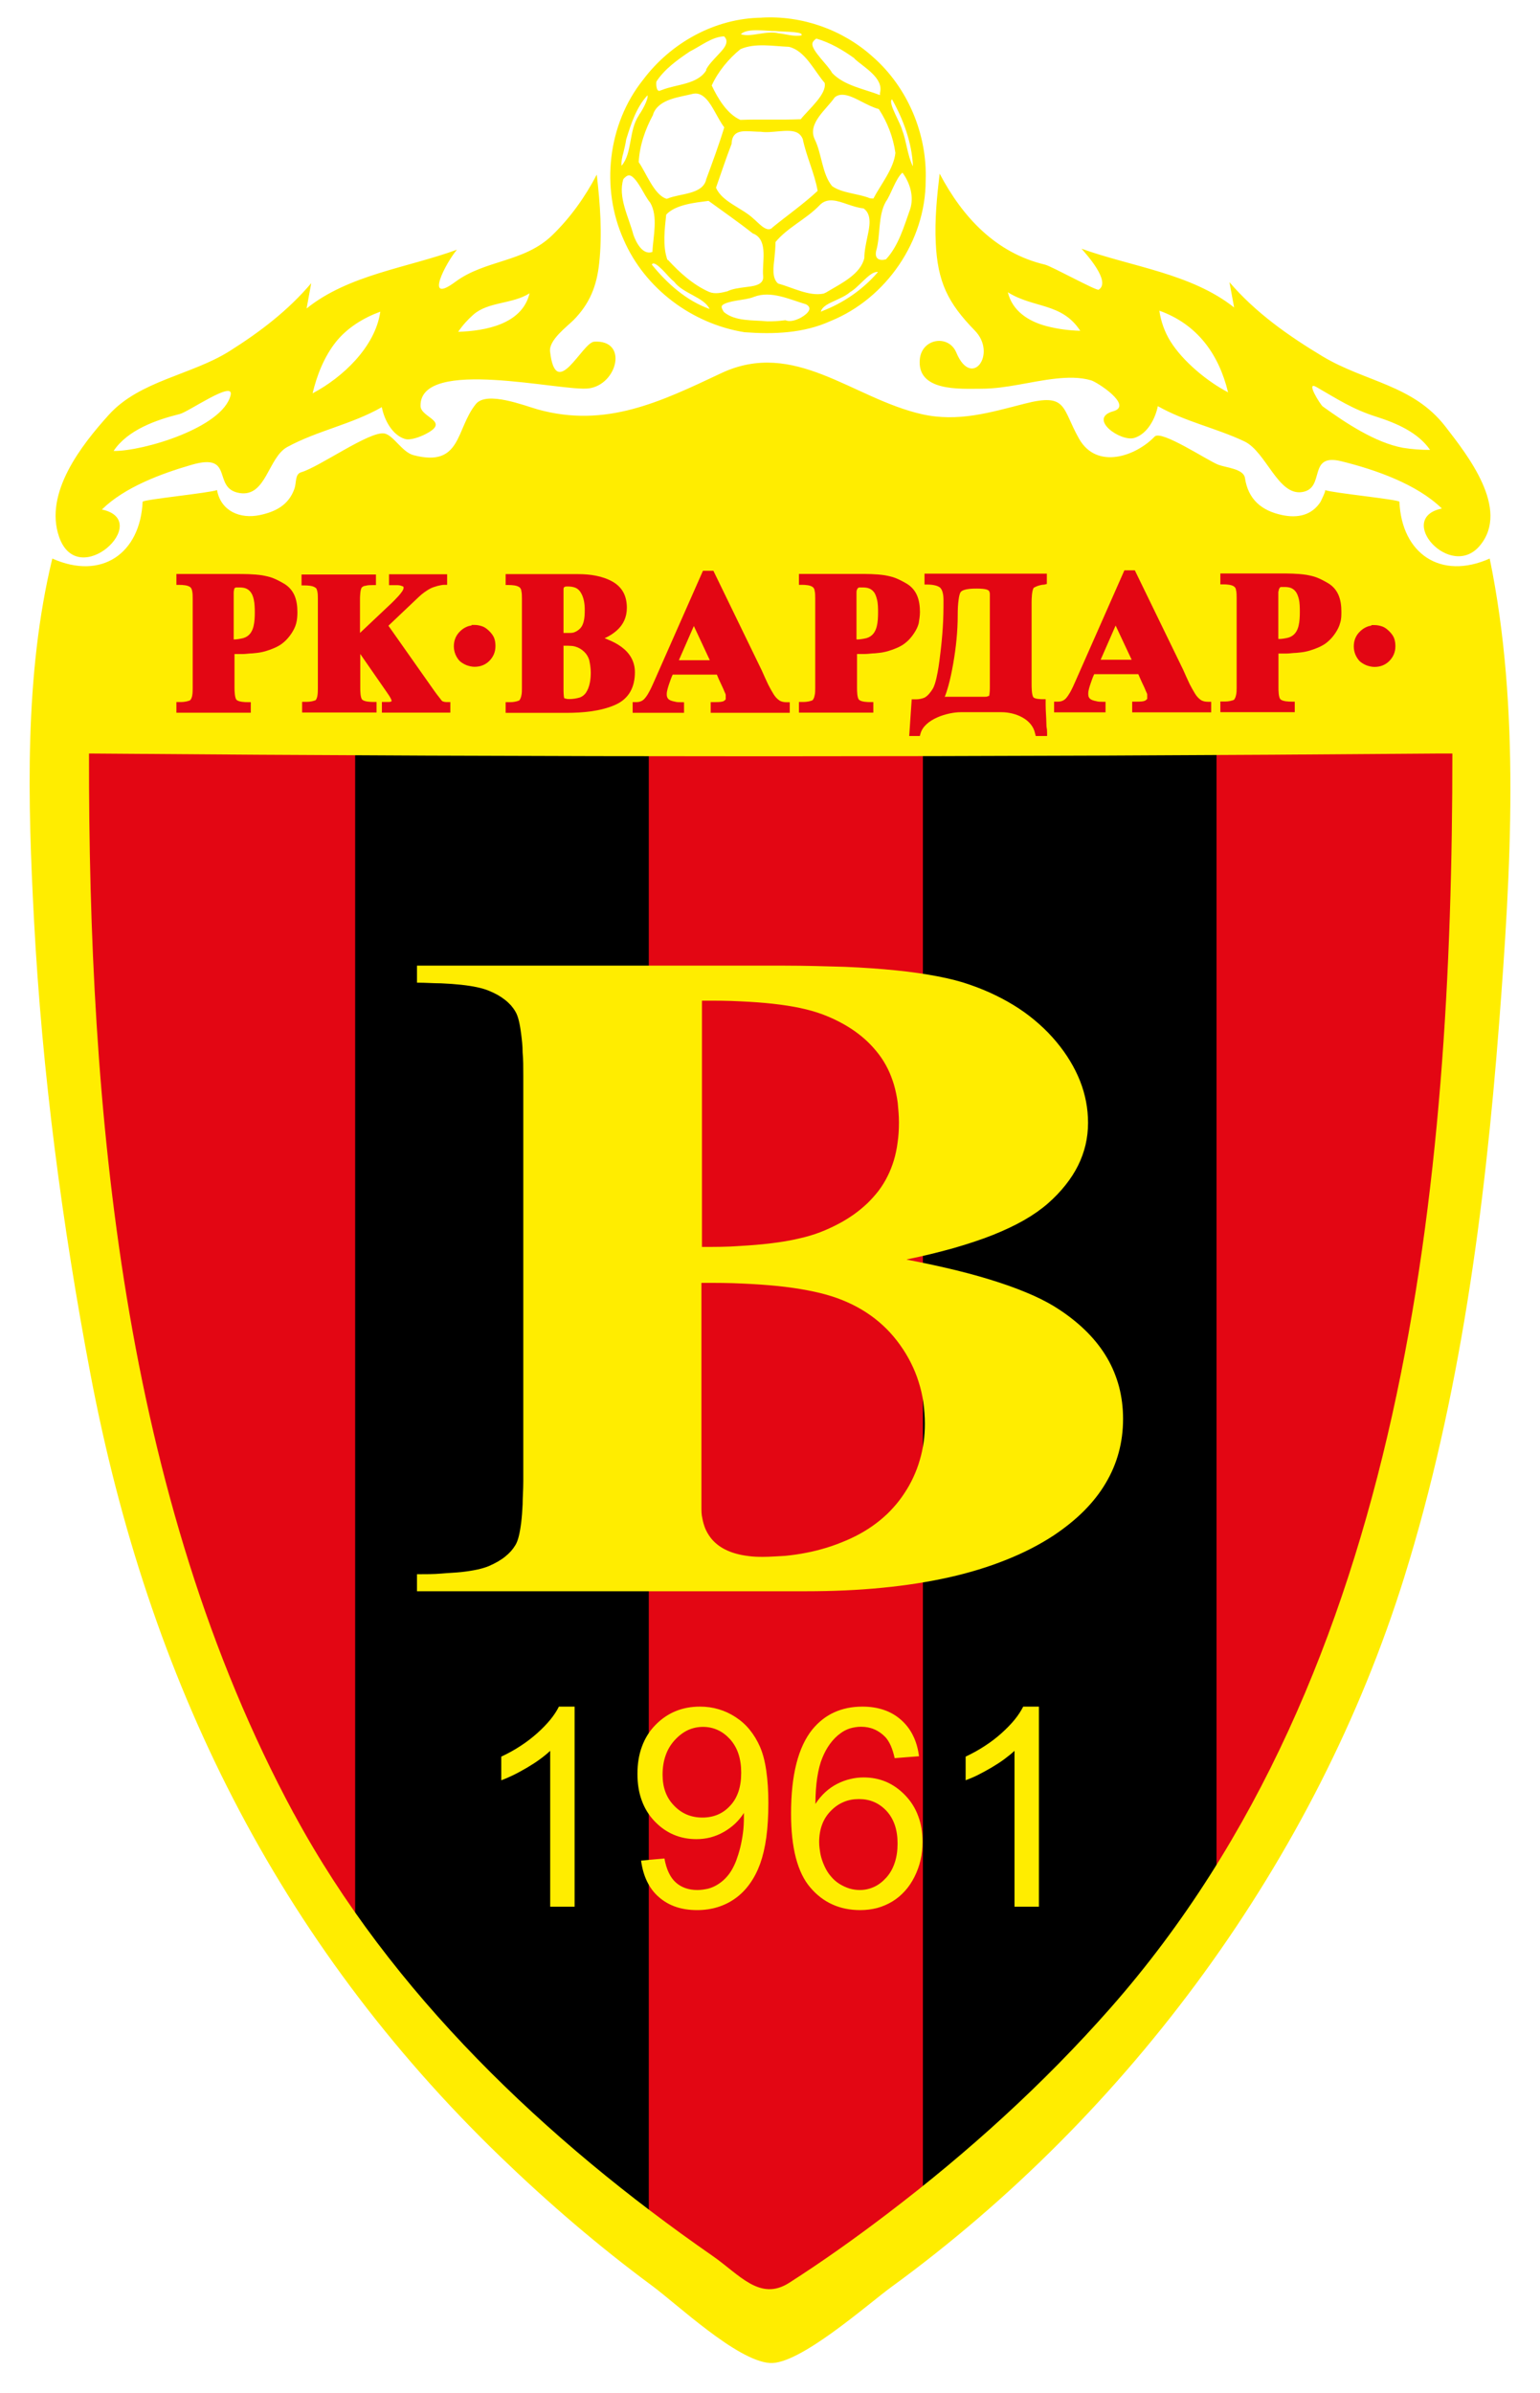
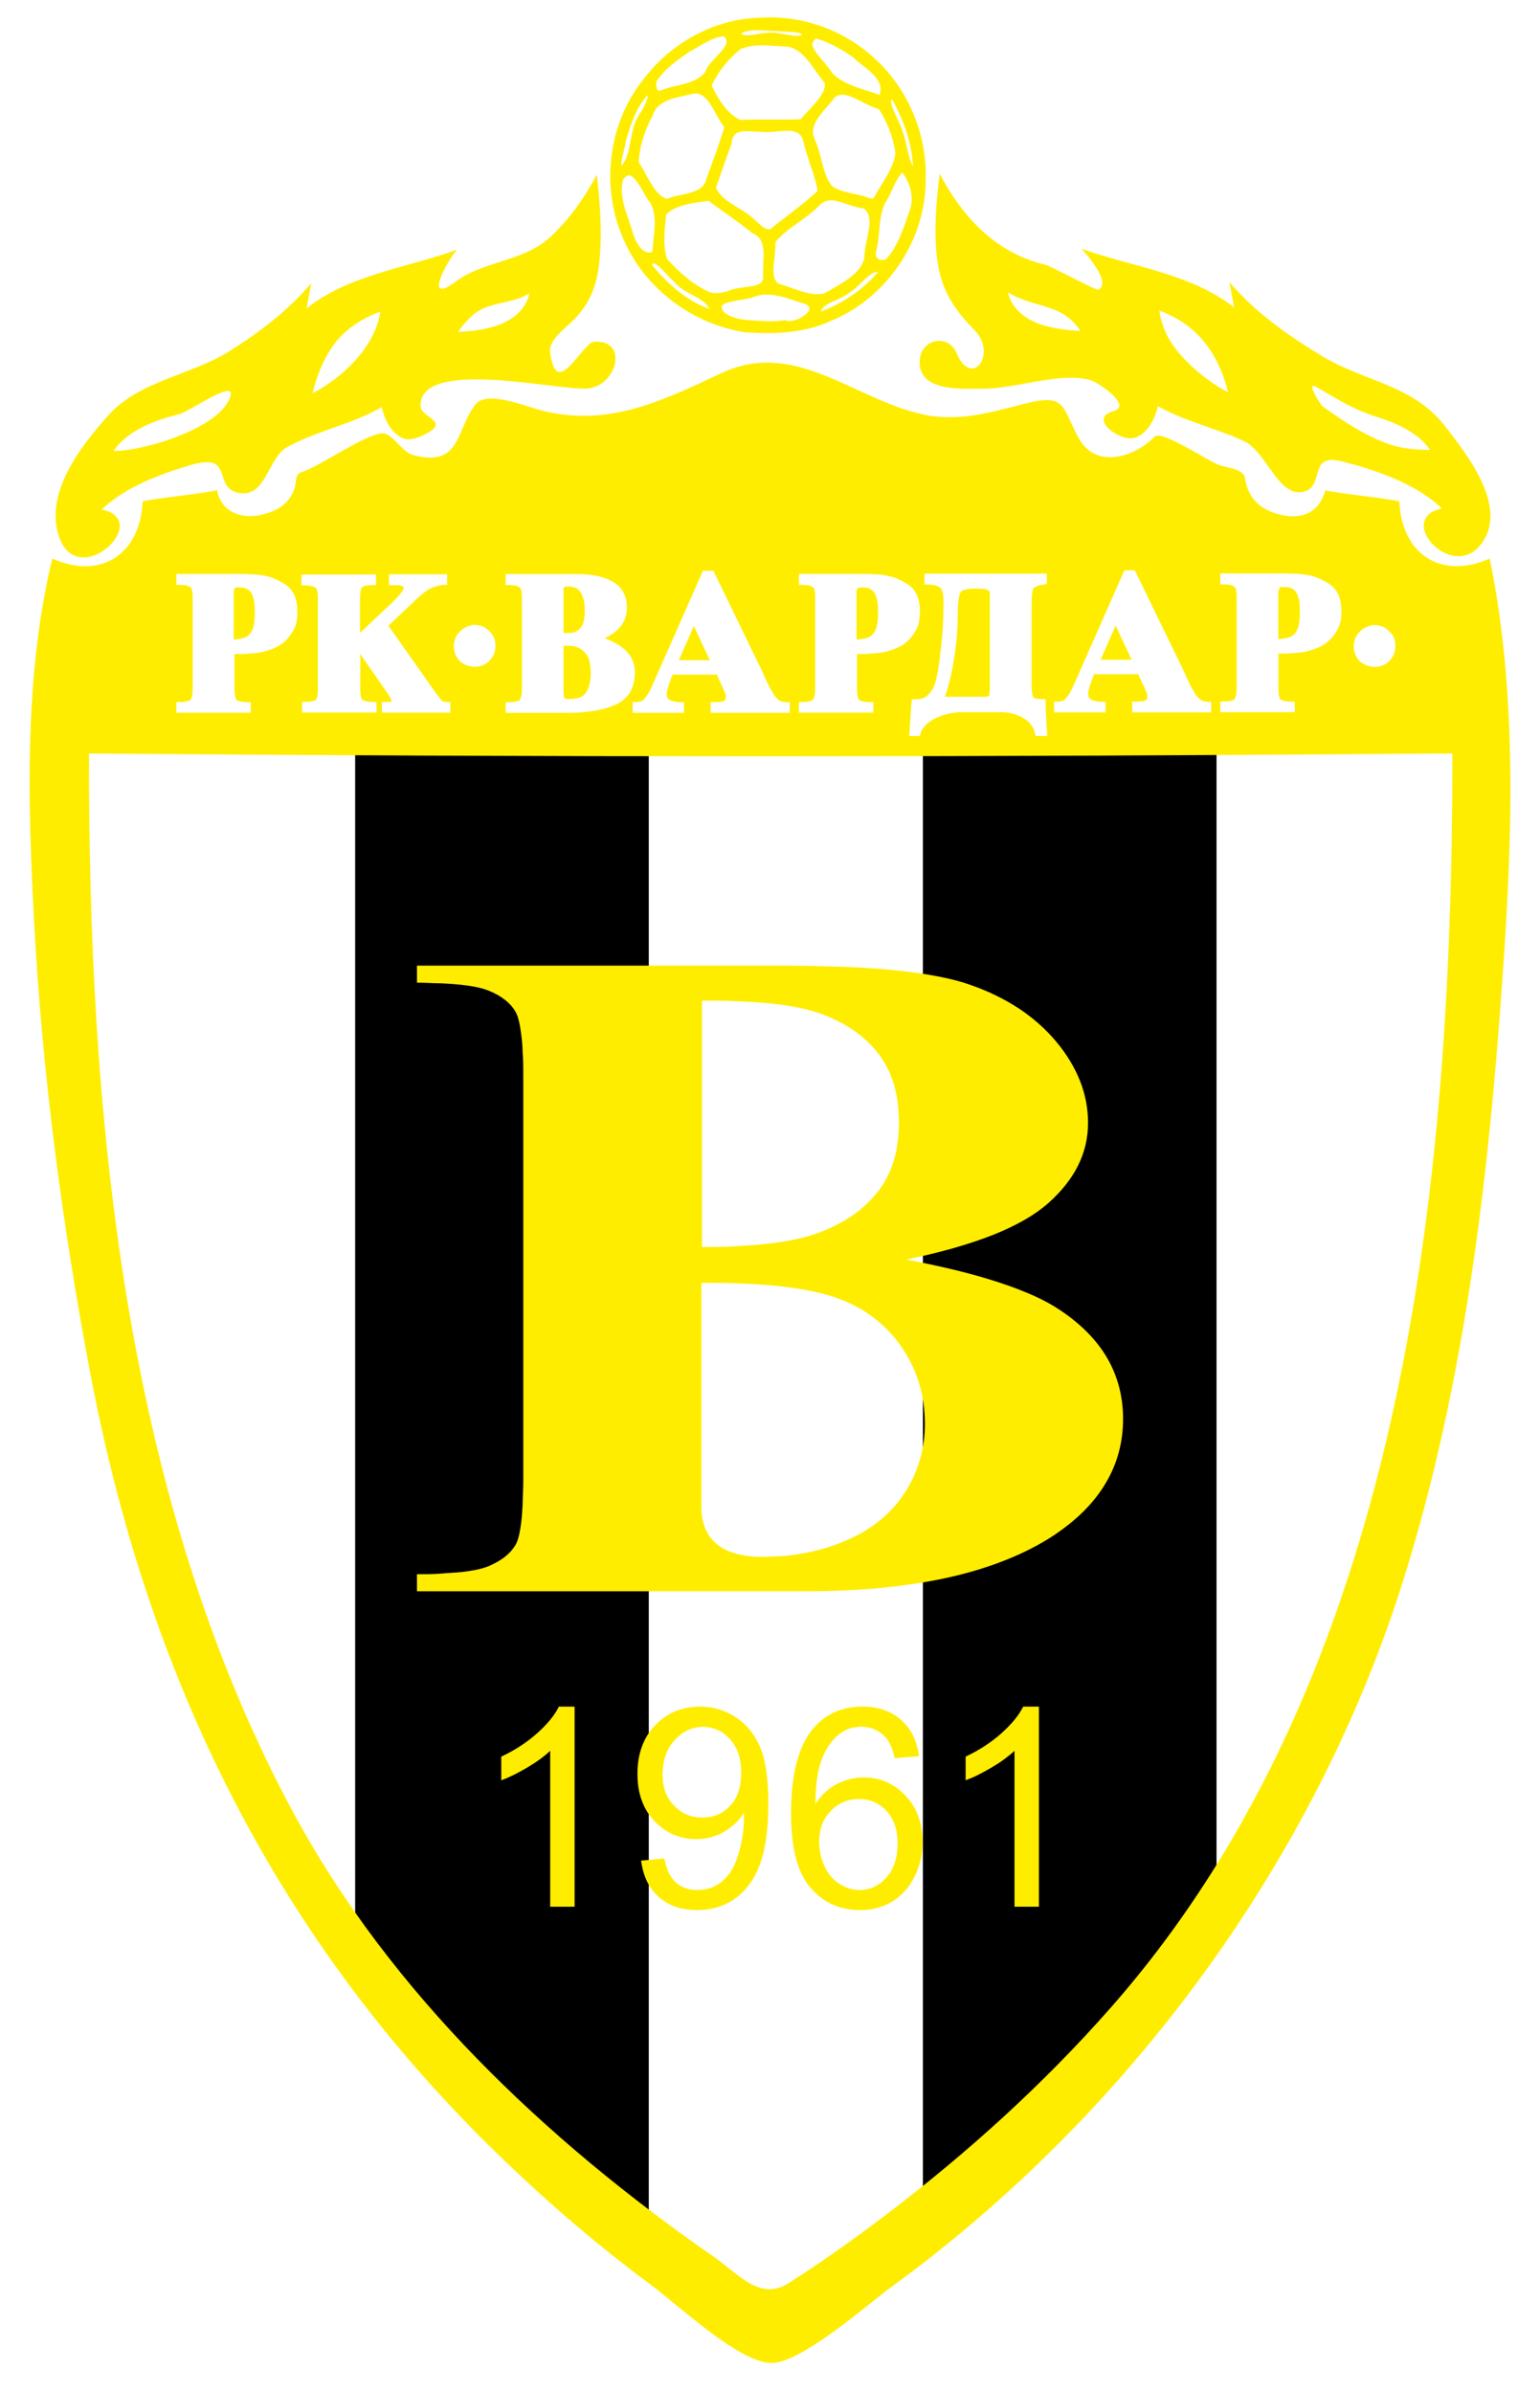
<svg xmlns="http://www.w3.org/2000/svg" version="1.1" viewBox="0 0 520 807.36" height="807.36" width="520">
  <defs>
    <clipPath clipPathUnits="userSpaceOnUse">
      <path d="m151.08 223.38 226.9 0 0 353.91-226.9 0 0-353.91z" />
    </clipPath>
  </defs>
  <g transform="translate(-126.83,258.32)">
    <g transform="matrix(2.227,0,0,-2.227,-201.47,1037.3)">
      <g transform="translate(80.896,690.74)">
-         <path d="m91.834-188.5c-1.632-7.07-7.362-11.17-14.277-10.27-3.168-16.07-2.604-33.26-1.743-49.46 1.215-22.91 4.224-45.76 8.505-68.29 8.607-45.28 27.651-84.15 61.011-116.32 7.1-6.84 14.59-13.28 22.52-19.14 2.93-2.17 12.29-10.57 15.63-10.9 1.62 0.14 6.1 3.3 7.42 4.27 2.84 2.08 5.51 4.4 8.33 6.45 35.42 25.81 63.2 63.55 76.27 105.47 8.37 26.84 12.05 55.06 14.2 83.02 1.64 21.23 3.07 43.72-0.54 64.89-6.85-0.83-12.54 3.27-14.15 10.28-0.87 0.11-1.75 0.2-2.51 0.3-0.71 0.1-1.69 0.2-2.71 0.33-2.33-3.06-5.96-3.99-9.73-3.19-4.23 0.9-7.29 3.38-8.48 7.33-0.6 0.14-1.25 0.27-1.78 0.47-1.59 0.6-3.5 1.85-5.02 2.69-0.47 0.26-1.24 0.69-1.95 1.04-5.1-3.84-12.63-4.36-16.27 2-0.58 1.01-1.06 2.03-1.54 3.09-0.1 0.18-0.19 0.43-0.31 0.68-0.62-0.1-1.43-0.29-1.81-0.39-6-1.54-11.26-3.03-17.5-1.62-2.73 0.62-5.33 1.62-7.88 2.74-6.28 2.75-12.99 7.03-19.93 3.75-10.14-4.78-19.19-8.89-30.62-5.72-1.1 0.31-4.03 1.36-5.56 1.49-0.4-0.68-0.72-1.49-1.01-2.16-0.76-1.79-1.55-3.42-3.03-4.74-2.61-2.34-5.95-2.38-9.17-1.54-1.58 0.41-2.79 1.34-3.92 2.47-0.12 0.12-0.25 0.26-0.38 0.4-1.24-0.54-2.97-1.55-3.75-1.99-1.44-0.82-3.22-1.91-4.9-2.69 0-0.21-0.11-0.42-0.19-0.65-1.36-3.84-4.42-5.83-8.27-6.65-3.81-0.81-7.573 0.37-9.739 3.19-1.029-0.14-2.016-0.24-2.694-0.33-0.762-0.1-1.647-0.19-2.523-0.3" fill="#e30613" />
-       </g>
+         </g>
      <g transform="translate(90.408,618.64)">
        <path d="m110.86-332.69c13.95-19.36 31.5-34.74 44.52-44.69l0 227.06-44.52 0 0-182.38zm86.08-41.4c13.99 11.24 31.55 27.74 44.52 48.05l0 175.73-44.52 0 0-223.82z" fill="#000" />
      </g>
      <g clip-path="url(#clipPath6063)">
        <g transform="translate(101.5,620.95)">
          <path d="m133.04-328.07-1.85 0-1.85 0 0 11.81 0 11.81c-0.45-0.42-0.96-0.84-1.55-1.27-0.58-0.43-1.24-0.85-1.96-1.28-0.73-0.42-1.41-0.8-2.07-1.12-0.65-0.32-1.26-0.58-1.84-0.79l0 1.79 0 1.79c1.04 0.49 2.01 1.02 2.92 1.62 0.91 0.59 1.74 1.23 2.52 1.92 0.78 0.7 1.44 1.38 1.99 2.05 0.55 0.67 0.99 1.34 1.31 1.99l1.19 0 1.19 0 0-15.16 0-15.16zm10.05 6.98 1.79 0.17 1.78 0.16c0.15-0.83 0.37-1.56 0.66-2.16 0.29-0.61 0.64-1.1 1.07-1.48 0.42-0.38 0.91-0.66 1.45-0.85 0.55-0.19 1.16-0.29 1.82-0.29 0.57 0 1.11 0.1 1.61 0.2 0.5 0.13 0.96 0.33 1.39 0.59 0.43 0.26 0.82 0.56 1.17 0.91 0.35 0.35 0.67 0.74 0.94 1.18 0.27 0.44 0.53 0.95 0.76 1.54 0.22 0.59 0.43 1.25 0.62 1.99 0.18 0.74 0.32 1.49 0.42 2.25 0.1 0.75 0.14 1.51 0.14 2.28 0 0.1 0 0.19 0 0.31 0 0.12 0 0.27 0 0.43-0.37-0.59-0.81-1.12-1.31-1.6-0.51-0.48-1.08-0.9-1.72-1.27-0.64-0.37-1.31-0.64-2.01-0.83-0.69-0.18-1.41-0.27-2.16-0.27-1.25 0-2.41 0.23-3.46 0.68-1.06 0.45-2.02 1.13-2.89 2.04-0.86 0.9-1.51 1.95-1.94 3.15-0.44 1.19-0.65 2.53-0.65 4.02 0 1.52 0.22 2.91 0.68 4.14 0.45 1.23 1.12 2.32 2.03 3.25 0.9 0.93 1.92 1.63 3.05 2.1 1.13 0.47 2.37 0.7 3.73 0.7 0.98 0 1.92-0.13 2.82-0.4 0.9-0.26 1.76-0.66 2.57-1.19 0.81-0.53 1.53-1.16 2.14-1.92 0.62-0.76 1.14-1.62 1.57-2.6 0.42-0.98 0.74-2.17 0.94-3.59 0.21-1.42 0.32-3.05 0.32-4.9 0-1.93-0.1-3.66-0.31-5.2-0.21-1.54-0.53-2.88-0.94-4.02-0.42-1.14-0.94-2.15-1.57-3.02-0.62-0.87-1.34-1.6-2.17-2.2-0.83-0.6-1.73-1.04-2.7-1.34-0.97-0.3-2.01-0.45-3.12-0.45-1.18 0-2.25 0.16-3.22 0.49-0.96 0.33-1.82 0.82-2.57 1.48-0.75 0.65-1.34 1.44-1.79 2.36-0.45 0.92-0.75 1.98-0.91 3.16m15.18 13.33 0 0c0 1.06-0.14 2.02-0.42 2.86-0.28 0.85-0.71 1.58-1.27 2.21-0.57 0.62-1.19 1.09-1.88 1.4-0.68 0.31-1.42 0.47-2.22 0.47-0.82 0-1.59-0.17-2.31-0.5-0.71-0.34-1.38-0.85-1.99-1.52-0.61-0.67-1.07-1.44-1.37-2.31-0.31-0.88-0.46-1.85-0.46-2.92 0-0.96 0.14-1.83 0.43-2.61 0.29-0.79 0.73-1.48 1.31-2.07 0.58-0.61 1.23-1.06 1.94-1.36 0.72-0.3 1.5-0.45 2.36-0.45 0.85 0 1.63 0.15 2.34 0.45 0.7 0.3 1.33 0.75 1.88 1.36 0.56 0.59 0.97 1.31 1.25 2.14 0.28 0.84 0.41 1.78 0.41 2.85m26.96 2.49-1.84-0.14-1.85-0.15c-0.16 0.73-0.36 1.36-0.59 1.89-0.24 0.53-0.51 0.96-0.81 1.29-0.5 0.52-1.06 0.92-1.68 1.18-0.61 0.27-1.29 0.4-2.02 0.4-0.59 0-1.15-0.1-1.67-0.25-0.52-0.16-1-0.41-1.44-0.74-0.59-0.42-1.11-0.95-1.57-1.57-0.46-0.62-0.86-1.34-1.19-2.16-0.34-0.81-0.59-1.8-0.77-2.97-0.18-1.16-0.27-2.5-0.28-4.01 0.44 0.68 0.94 1.27 1.49 1.78 0.54 0.5 1.14 0.92 1.78 1.25 0.65 0.33 1.31 0.58 1.98 0.74 0.68 0.17 1.37 0.25 2.08 0.25 1.23 0 2.38-0.23 3.43-0.68 1.05-0.46 2.01-1.14 2.88-2.05 0.87-0.91 1.52-1.95 1.95-3.13 0.44-1.18 0.66-2.48 0.66-3.92 0-0.95-0.11-1.87-0.31-2.75-0.2-0.87-0.51-1.72-0.92-2.54-0.41-0.81-0.89-1.53-1.46-2.15-0.56-0.62-1.19-1.15-1.9-1.58-0.72-0.43-1.48-0.76-2.29-0.98-0.81-0.21-1.67-0.32-2.57-0.32-1.55 0-2.95 0.28-4.21 0.85-1.27 0.57-2.38 1.42-3.35 2.56-0.98 1.13-1.71 2.64-2.2 4.51-0.49 1.87-0.73 4.11-0.73 6.72 0 2.92 0.27 5.44 0.81 7.56 0.54 2.12 1.35 3.84 2.42 5.17 0.95 1.15 2.05 2.02 3.31 2.59 1.27 0.58 2.7 0.87 4.29 0.87 1.19 0 2.27-0.17 3.24-0.5 0.98-0.33 1.84-0.83 2.6-1.5 0.76-0.67 1.37-1.46 1.82-2.38 0.46-0.92 0.76-1.96 0.91-3.14m-15.14-13.01 0 0c0-0.64 0.1-1.27 0.21-1.88 0.13-0.61 0.34-1.21 0.61-1.79 0.27-0.59 0.59-1.1 0.98-1.54 0.37-0.45 0.8-0.82 1.29-1.13 0.49-0.3 0.99-0.53 1.5-0.69 0.51-0.15 1.04-0.23 1.57-0.23 0.78 0 1.51 0.17 2.18 0.48 0.68 0.31 1.29 0.79 1.86 1.42 0.56 0.63 0.98 1.38 1.26 2.24 0.29 0.85 0.43 1.83 0.43 2.91 0 1.04-0.14 1.98-0.42 2.8-0.28 0.82-0.7 1.53-1.25 2.13-0.56 0.6-1.19 1.05-1.88 1.35-0.71 0.31-1.48 0.45-2.32 0.45-0.84 0-1.61-0.14-2.32-0.45-0.72-0.3-1.36-0.75-1.94-1.35-0.59-0.6-1.03-1.29-1.32-2.08-0.29-0.79-0.44-1.67-0.44-2.64m33.32-9.79-1.85 0-1.85 0 0 11.81 0 11.81c-0.45-0.42-0.97-0.84-1.55-1.27-0.58-0.43-1.24-0.85-1.96-1.28-0.73-0.42-1.41-0.8-2.06-1.12-0.65-0.32-1.27-0.58-1.84-0.79l0 1.79 0 1.79c1.03 0.49 2 1.02 2.91 1.62 0.91 0.59 1.75 1.23 2.52 1.92 0.78 0.7 1.44 1.38 1.99 2.05 0.55 0.67 0.98 1.34 1.31 1.99l1.19 0 1.19 0 0-15.16 0-15.16zM90.489-314c-26.067 48.25-31.152 106.76-31.077 160.66 68.358-0.57 136.658-0.56 205.018 0 0.56 0 1.13 0 1.7 0 0-64.89-7.13-139.32-51.83-190.06-10.15-11.52-21.61-21.89-33.82-31.17-4.83-3.68-9.79-7.21-14.9-10.48-4.46-2.86-7.53 1.24-11.67 4.11-25.17 17.46-48.74 39.78-63.421 66.96m64.741 218.246 0 0c-9.22-4.346-17.47-8.326-27.76-5.476-2 0.56-7.75 2.854-9.4 0.82-3.07-3.77-2.14-9.65-9.44-7.75-1.75 0.45-3.05 3.03-4.43 3.29-2.22 0.41-9.835-5.07-12.628-5.88-0.957-0.29-0.684-1.56-1.011-2.49-0.864-2.45-2.823-3.48-5.229-3.99-3.003-0.64-5.931 0.59-6.51 3.79-0.969-0.43-11.262-1.44-11.28-1.78-0.363-7.83-6.225-11.93-13.692-8.6-4.272-17.61-3.723-36.89-2.772-54.84 1.224-23.05 4.269-46.18 8.577-68.85 8.772-46.15 28.218-85.74 62.195-118.52 7.23-6.97 14.86-13.52 22.94-19.49 3.89-2.88 12.82-11.32 17.82-11.7 4.47-0.35 14.84 8.88 18.45 11.51 36.15 26.33 64.45 64.83 77.78 107.57 8.45 27.11 12.2 55.7 14.38 83.94 1.77 22.99 3.26 47.63-1.43 70.38-7.45-3.32-13.35 0.76-13.69 8.6 0 0.34-10.31 1.35-11.28 1.78 0.23 0-0.75-1.9-0.63-1.71-1.34-2.14-3.53-2.58-5.88-2.08-3.13 0.66-5.15 2.39-5.63 5.62-0.21 1.39-2.83 1.55-4.03 2-1.63 0.62-8.64 5.32-9.66 4.27-2.89-3-8.76-5.04-11.45-0.35-2.67 4.68-1.73 7.017-8.28 5.33-5.24-1.34-10.1-2.82-15.56-1.59-10.53 2.383-19.31 11.467-30.47 6.196m-92.089-11.766 0 0c2.142 3.2 6.456 4.71 10.044 5.6 1.305 0.32 8.265 5.203 7.701 2.86-1.173-4.92-13.284-8.52-17.745-8.46m33.693 16.5 0 0c1.707 2.151 4.196 3.675 6.746 4.605-0.75-5.304-5.684-9.96-10.265-12.372 0.654 2.751 1.752 5.532 3.519 7.767m20.856 4.152 0 0c2.26 1.992 5.92 1.578 8.52 3.237-1.11-4.686-6.7-5.706-10.82-5.835 0.65 0.969 1.43 1.83 2.3 2.598m11.94 12.015 0 0c-4.26-4.113-10.15-3.69-14.68-7.047-4.83-3.582-1.39 2.961 0.25 4.875-7.48-2.739-16.404-3.771-22.794-8.904 0.234 1.275 0.471 2.556 0.702 3.831-3.516-4.155-7.797-7.404-12.384-10.293-5.757-3.624-13.62-4.47-18.294-9.639-4.176-4.62-9.849-11.86-7.554-18.49 2.883-8.35 14.343 2.46 6.495 4.13 3.423 3.38 9.009 5.44 13.557 6.76 6.687 1.96 3.018-3.6 7.344-4.27 4.017-0.62 4.296 5.4 7.203 6.98 4.572 2.49 9.789 3.43 14.335 6.04 0.36-1.87 1.54-4.21 3.5-4.82 0.8-0.25 2.26 0.3 3 0.67 4.1 2.03-0.62 2.51-0.63 4.34-0.1 7.474 21.46 2.122 25.51 2.65 4.34 0.573 6.03 7.386 0.83 7.08-1.83-0.102-5.81-9.2-6.7-1.488-0.2 1.746 2.58 3.774 3.57 4.77 2.45 2.481 3.51 5.16 3.88 8.613 0.48 4.467 0.15 8.967-0.37 13.413-1.76-3.378-4.03-6.558-6.77-9.201m129-32.187 0 0c-4.21 0.78-8.73 3.8-12.16 6.27-0.34 0.25-2.68 3.93-0.95 2.937 3.18-1.827 5.44-3.337 9.01-4.477 3.01-0.95 6.39-2.37 8.22-5.05-1.38 0-2.77 0.1-4.12 0.32m-35.24 16.119 0 0c-0.88 1.407-1.45 3.018-1.69 4.659 5.74-2.061 9.01-6.552 10.42-12.372-3.14 1.632-6.84 4.686-8.73 7.713m-18.85 2.331 0 0c-2.69 0.717-5.13 2.286-5.81 5.115 3.91-2.454 8.19-1.554 10.98-5.838-1.74 0.05-3.49 0.276-5.17 0.723m-16.74 12.609 0 0c0.28-5.943 1.84-9.117 5.92-13.29 3.43-3.507-0.46-8.937-2.8-3.345-1.17 2.79-5.2 2.154-5.53-0.954-0.52-4.998 6.13-4.521 9.29-4.521 3.86 0 7.55 1.131 11.36 1.536 1.76 0.189 3.61 0.234 5.32-0.264 0.94-0.276 6.41-3.821 3.36-4.681-3.94-1.09 1.11-4.69 3.2-4.04 1.97 0.6 3.18 2.93 3.55 4.81 4.17-2.36 8.82-3.31 13.11-5.33 3.3-1.55 5.09-8.25 8.75-7.69 3.65 0.55 0.74 5.96 5.97 4.67 5.11-1.26 11.42-3.44 15.24-7.16-7.1-1.46 1.32-10.97 5.77-5.61 4.61 5.54-1.93 13.75-5.22 18.01-4.89 6.343-12.14 6.76-18.63 10.648-5.2 3.129-10.15 6.609-14.13 11.247 0.24-1.278 0.48-2.553 0.71-3.834-6.5 5.154-15.54 6.168-23.14 8.904 0.75-0.852 4.53-5.019 2.6-6.21-0.33-0.204-7.16 3.567-8.13 3.795-7.45 1.761-12.49 7.173-15.98 13.788-0.41-3.456-0.76-6.99-0.59-10.479m-4.38-154.069c2.75-0.52 5.3-1.08 7.64-1.65 2.35-0.58 4.48-1.19 6.42-1.83 1.93-0.63 3.65-1.3 5.18-1.98 1.52-0.69 2.84-1.41 3.95-2.16 1.6-1.06 2.99-2.2 4.19-3.41 1.2-1.22 2.2-2.51 3-3.89 0.8-1.37 1.39-2.83 1.8-4.36 0.39-1.53 0.6-3.14 0.6-4.83 0-1.78-0.22-3.49-0.66-5.11-0.44-1.63-1.1-3.18-1.98-4.65-0.87-1.48-1.97-2.87-3.28-4.19-1.32-1.32-2.86-2.56-4.61-3.73-2.15-1.41-4.55-2.64-7.19-3.69-2.65-1.06-5.53-1.95-8.66-2.65-3.13-0.7-6.51-1.23-10.13-1.58-3.61-0.36-7.48-0.53-11.59-0.53l-14.74 0-14.74 0-14.74 0-14.74 0 0 0.64 0 0.65 0 0.64 0 0.65c1.34 0 2.58 0 3.7 0.1 1.12 0.1 2.14 0.13 3.05 0.23 0.91 0.1 1.71 0.23 2.41 0.38 0.69 0.15 1.27 0.33 1.75 0.53 0.48 0.21 0.92 0.43 1.33 0.66 0.4 0.24 0.78 0.48 1.11 0.75 0.34 0.27 0.64 0.55 0.9 0.84 0.26 0.3 0.49 0.61 0.68 0.93 0.2 0.33 0.37 0.78 0.51 1.34 0.14 0.57 0.26 1.25 0.36 2.05 0.1 0.81 0.17 1.73 0.22 2.77 0 1.04 0.1 2.21 0.1 3.49l0 15.37 0 15.38 0 15.37 0 15.37c0 1.28 0 2.45-0.1 3.49 0 1.04-0.12 1.97-0.22 2.77-0.1 0.81-0.22 1.5-0.36 2.07-0.14 0.57-0.31 1.02-0.51 1.35-0.19 0.33-0.42 0.65-0.68 0.95-0.27 0.29-0.57 0.58-0.91 0.84-0.34 0.27-0.71 0.52-1.12 0.75-0.41 0.23-0.86 0.44-1.35 0.64-0.48 0.2-1.08 0.37-1.77 0.52-0.69 0.15-1.49 0.27-2.4 0.37-0.91 0.1-1.92 0.17-3.03 0.22-1.12 0-2.34 0.1-3.67 0.1l0 0.64 0 0.65 0 0.65 0 0.64 13.91 0 13.9 0 13.91 0 13.91 0c3.32 0 6.4-0.1 9.24-0.18 2.84-0.12 5.43-0.3 7.78-0.54 2.36-0.24 4.47-0.55 6.34-0.91 1.87-0.36 3.49-0.78 4.87-1.27 1.39-0.48 2.7-1.02 3.94-1.63 1.23-0.6 2.4-1.26 3.49-1.98 1.09-0.72 2.11-1.51 3.05-2.35 0.95-0.84 1.82-1.74 2.62-2.7 0.8-0.96 1.5-1.94 2.09-2.93 0.6-0.99 1.1-2 1.5-3.02 0.4-1.02 0.7-2.06 0.9-3.11 0.2-1.05 0.3-2.12 0.3-3.2 0-1.15-0.13-2.26-0.38-3.34-0.26-1.08-0.63-2.12-1.14-3.14-0.51-1.02-1.14-2-1.9-2.95-0.76-0.96-1.64-1.88-2.65-2.77-1.02-0.89-2.22-1.74-3.62-2.54-1.4-0.8-2.99-1.55-4.77-2.26-1.78-0.7-3.76-1.36-5.93-1.98-2.17-0.61-4.53-1.19-7.08-1.71m-31.15-3.56 0 0 0-7.6 0-7.6 0-7.6 0-7.6 0-0.87 0-0.88 0-0.87 0-0.88c0-0.62 0-1.21 0.14-1.77 0.1-0.55 0.25-1.06 0.44-1.54 0.2-0.47 0.45-0.9 0.74-1.3 0.29-0.4 0.64-0.76 1.03-1.08 0.39-0.32 0.83-0.6 1.32-0.84 0.48-0.24 1.02-0.44 1.6-0.6 0.58-0.16 1.21-0.28 1.88-0.36 0.68-0.1 1.4-0.12 2.17-0.12 1.15 0 2.26 0.1 3.36 0.15 1.1 0.11 2.17 0.26 3.22 0.47 1.06 0.2 2.08 0.47 3.09 0.77 1.01 0.31 1.99 0.68 2.95 1.09 0.97 0.41 1.88 0.87 2.73 1.38 0.85 0.5 1.64 1.06 2.38 1.66 0.74 0.6 1.42 1.24 2.04 1.94 0.63 0.69 1.2 1.43 1.71 2.22 0.52 0.78 0.97 1.59 1.35 2.42 0.38 0.83 0.71 1.69 0.96 2.57 0.26 0.87 0.45 1.77 0.58 2.69 0.13 0.92 0.19 1.87 0.19 2.83 0 1.11-0.1 2.19-0.23 3.24-0.16 1.05-0.39 2.07-0.71 3.06-0.31 1-0.7 1.96-1.17 2.89-0.47 0.94-1.02 1.85-1.65 2.73-0.63 0.88-1.31 1.69-2.06 2.44-0.75 0.74-1.55 1.43-2.42 2.04-0.86 0.61-1.78 1.16-2.76 1.64-0.98 0.48-2.02 0.9-3.12 1.25-1.09 0.35-2.33 0.65-3.7 0.91-1.37 0.26-2.87 0.48-4.51 0.65-1.64 0.16-3.42 0.29-5.33 0.37-1.91 0.1-3.95 0.11-6.14 0.1m0 5.45 0 0c2.03 0 3.92 0 5.68 0.14 1.76 0.1 3.38 0.23 4.88 0.42 1.5 0.18 2.85 0.41 4.08 0.7 1.23 0.27 2.33 0.6 3.29 0.97 0.96 0.37 1.87 0.79 2.72 1.24 0.85 0.44 1.64 0.93 2.38 1.45 0.74 0.53 1.42 1.09 2.05 1.69 0.62 0.6 1.19 1.24 1.71 1.91 0.51 0.68 0.96 1.4 1.34 2.17 0.39 0.77 0.71 1.58 0.97 2.44 0.26 0.87 0.45 1.77 0.57 2.73 0.14 0.95 0.2 1.96 0.2 3 0 1.05-0.1 2.05-0.19 3.01-0.13 0.95-0.32 1.86-0.57 2.72-0.26 0.85-0.57 1.67-0.95 2.43-0.38 0.76-0.82 1.48-1.33 2.15-0.51 0.67-1.07 1.3-1.68 1.89-0.61 0.59-1.29 1.14-2.01 1.65-0.73 0.51-1.5 0.98-2.34 1.41-0.83 0.43-1.71 0.82-2.66 1.17-0.94 0.34-2.02 0.65-3.25 0.91-1.22 0.26-2.59 0.47-4.1 0.64-1.52 0.17-3.17 0.29-4.97 0.37-1.8 0.1-3.74 0.11-5.82 0.1l0-9.32 0-9.33 0-9.34 0-9.32zm9.02 186.256c6.12 0.36 12.31-1.812 16.86-5.916 5.32-4.641 8.3-11.745 8.04-18.774 0-9.141-5.97-17.856-14.42-21.282-4.09-1.86-8.63-2.022-13.05-1.692l0 0 0 0c-7.93 1.266-15.1 6.603-18.31 13.998-3.53 7.809-2.44 17.529 2.93 24.243 4.2 5.607 10.92 9.348 18 9.414m0.82-46.008c0.87-0.01 1.74 0.04 2.6 0.153l0.16 0.02 0.14-0.05c0.58-0.207 1.42 0.05 1.95 0.303 0.78 0.372 2.37 1.452 1.04 2.157-2.49 0.729-5.3 2.121-7.88 1.131-0.74-0.306-1.76-0.417-2.56-0.555-0.47-0.08-2.1-0.351-2.33-0.834-0.11-0.24 0.17-0.693 0.32-0.915 1.72-1.449 4.45-1.197 6.56-1.407m12.54 4.401c-0.63-0.54-1.51-0.915-2.25-1.263-0.73-0.342-1.96-0.825-2.16-1.686 0 0.01 0 0.02 0.1 0.03l0 0.02 0 0.01c3.29 1.236 6.28 3.294 8.57 5.961-0.1 0.01-0.16 0.02-0.25 0-1.16-0.117-2.73-2.382-4.04-3.081m-26.62 1.611c-0.53 0.417-1.05 1.044-1.51 1.533-0.27 0.285-1.24 1.296-1.66 1.23-0.1-0.01-0.15-0.08-0.22-0.162 2.33-2.877 5.25-5.481 8.77-6.735-0.86 1.806-3.99 2.298-5.38 4.134m28.84 3.594c0 1.053 0.26 2.211 0.47 3.237 0.29 1.368 0.76 3.342-0.59 4.278-0.84 0.08-1.68 0.369-2.48 0.639-1.44 0.486-3.05 1.104-4.24-0.219-2-2.064-4.83-3.33-6.63-5.52 0-0.858-0.1-1.77-0.18-2.616-0.13-1.092-0.39-2.859 0.57-3.669 2.15-0.576 4.72-1.986 6.92-1.521l0.35 0.159 0.39 0.231c1.96 1.17 4.87 2.574 5.42 5.001m-29.78-0.282c1.78-1.944 3.84-3.798 6.27-4.869 0.88-0.354 1.87-0.12 2.75 0.108 0.78 0.387 1.81 0.501 2.66 0.618 1.02 0.141 2.91 0.219 2.76 1.668-0.21 2.016 0.82 5.343-1.38 6.402l-0.1 0.03-0.1 0.05c-2.17 1.716-4.46 3.3-6.7 4.929-2.03-0.264-4.99-0.546-6.42-2.079-0.23-2.172-0.57-4.776 0.18-6.852m33.13 8.823c-1.24-2.172-0.78-5.07-1.48-7.488-0.25-1.188 0.48-1.524 1.49-1.263 1.92 2.07 2.73 4.992 3.66 7.584 0.62 1.89 0 3.987-1.16 5.553-1.02-0.861-1.74-3.318-2.51-4.386m-35.41-7.632c0.13 2.373 0.89 5.379-0.32 7.455-0.52 0.627-0.96 1.494-1.38 2.196-0.31 0.516-1.11 1.869-1.77 1.953-0.34 0.05-0.71-0.306-0.93-0.57-0.86-2.715 0.84-5.805 1.52-8.421 0.42-1.188 1.41-3.135 2.88-2.613m25.06 9.255c-0.47 2.682-1.71 5.19-2.26 7.875-0.19 0.429-0.47 0.768-0.9 0.975-1.31 0.621-3.81-0.159-5.45 0.108-0.36 0-0.72 0.02-1.09 0.04-1.55 0.08-3.17 0.273-3.34-1.695l0-0.09 0-0.08c-0.86-2.193-1.58-4.434-2.37-6.648 0.9-2.154 3.99-3.084 5.66-4.68 0.72-0.561 1.99-2.211 2.87-1.401l0 0.02 0 0.01c2.29 1.866 4.73 3.567 6.89 5.577m-14.18 9.63c-0.55 0.732-0.99 1.608-1.44 2.391-0.65 1.143-1.67 2.997-3.25 2.688-2.07-0.534-5.24-0.771-6.08-3.087l0-0.04 0-0.04c-1.2-2.214-2.06-4.668-2.19-7.2 1.15-1.647 2.35-4.998 4.23-5.553l0.16 0.04c1.85 0.783 5.21 0.588 5.82 2.793l0 0.03 0 0.03c0.97 2.631 1.95 5.271 2.77 7.959m25.94-3.903c-0.33 2.367-1.21 4.656-2.52 6.651-0.92 0.24-1.85 0.738-2.68 1.158-1.08 0.546-2.89 1.572-4 0.612-1.26-1.833-4.18-3.96-3.03-6.363 1.08-2.196 1.1-5.238 2.63-7.083 1.53-1.092 3.93-1.107 5.72-1.836 0.18-0.03 0.36-0.05 0.54-0.05 1.14 2.151 3.09 4.533 3.34 6.912m2.66-1.974c-0.17 3.549-1.44 7.008-3.17 10.092 0-0.03-0.1-0.06-0.1-0.1-0.36-0.735 1.41-3.516 1.66-4.635 0.6-1.485 0.78-3.795 1.58-5.361m-40.2 10.728c-1.7-1.794-2.53-4.392-3.25-6.708-0.1-0.684-0.28-1.452-0.45-2.112-0.1-0.297-0.34-1.305-0.25-1.869 1.66 1.917 1.05 5.34 2.65 7.68l0 0.02 0 0.02c0.35 0.417 1.47 2.391 1.28 2.961 0 0 0 0 0 0m14.07-3.735c3.05 0.117 6.11-0.03 9.17 0.1 1.14 1.452 4 3.816 3.62 5.508-1.58 1.818-2.95 4.884-5.42 5.463-2.35 0.09-5.14 0.627-7.35-0.36-1.78-1.443-3.4-3.399-4.35-5.499 0.92-1.947 2.32-4.308 4.33-5.208m17.35 9.291c-1.78 1.281-3.71 2.418-5.82 3.024-0.28-0.186-0.56-0.447-0.6-0.777-0.1-1.074 2.36-3.225 3-4.437 1.82-1.92 4.85-2.415 7.25-3.351 0 0.03 0 0.08 0 0.108l0 0.111 0 0.105c0.61 2.28-2.47 3.894-3.89 5.217m-22.49-1.713c0.38 0.774 1.15 1.536 1.73 2.166 0.71 0.771 2.01 1.962 1.02 2.904-1.79-0.03-3.61-1.506-5.18-2.277-1.86-1.245-3.84-2.655-5.08-4.557-0.1-0.408 0-1.773 0.64-1.344l0.1 0.03 0.1 0.03c2.18 0.885 5.46 0.813 6.75 3.048m10.97 5.532c1.07-0.114 2.38-0.549 3.45-0.303 0 0.07 0 0.135 0 0.168-0.24 0.414-3.13 0.378-3.92 0.486-1.22-0.05-4.37 0.525-5.29-0.492 1.55-0.504 3.87 0.618 5.73 0.141m75.82-91.769c0.5 0 1 0.1 1.47 0.21 0.88 0.27 1.33 0.92 1.54 1.79 0.16 0.66 0.19 1.4 0.19 2.07 0 0.65 0 1.39-0.16 2.02-0.1 0.37-0.23 0.79-0.47 1.09-0.18 0.24-0.41 0.42-0.69 0.54-0.3 0.13-0.67 0.16-1 0.16-0.16 0-0.38 0-0.53 0-0.1 0-0.15-0.1-0.21-0.11 0 0 0-0.13-0.1-0.18 0-0.17-0.1-0.34-0.1-0.51l0-7.04zm-22.3-3.14-2.43 5.18-2.27-5.18 4.7 0zm-28.29-5.61 5.86 0 0.21 0c0.15 0 0.3 0 0.45 0.1 0 0 0.11 0 0.13 0l0 0 0 0c0.13 0.2 0.14 1.13 0.14 1.37l0 14.04c0 0.14 0 0.31-0.1 0.45 0 0.1-0.1 0.14-0.17 0.19-0.33 0.22-1.31 0.24-1.69 0.24-0.56 0-2.06 0-2.46-0.53-0.17-0.22-0.27-0.79-0.3-1.05-0.12-0.78-0.15-1.59-0.15-2.38 0-2.51-0.26-5.02-0.7-7.49-0.2-1.12-0.43-2.27-0.74-3.36-0.15-0.55-0.33-1.11-0.55-1.65m-13.29 8.75c0.49 0 1 0.1 1.47 0.21 0.88 0.27 1.32 0.92 1.54 1.79 0.16 0.66 0.19 1.4 0.19 2.07 0 0.65 0 1.39-0.17 2.02-0.1 0.37-0.22 0.79-0.46 1.09-0.19 0.24-0.41 0.42-0.69 0.54-0.31 0.13-0.67 0.16-1 0.16-0.16 0-0.38 0-0.54 0-0.1 0-0.15-0.1-0.21-0.11 0 0-0.1-0.13-0.1-0.18-0.1-0.17-0.1-0.34-0.1-0.51l0-7.04zm-22.31-3.14-2.42 5.18-2.27-5.18 4.69 0zm-22.18 2.17 0-6.5c0-0.26 0-1.24 0.13-1.46l0 0 0 0c0 0 0.1 0 0.13 0l0 0 0 0c0.19-0.1 0.44-0.1 0.65-0.1 0.53 0 1.1 0.1 1.6 0.25 0.36 0.15 0.66 0.38 0.89 0.71 0.58 0.87 0.73 2.03 0.73 3.05 0 0.63-0.1 1.33-0.24 1.93-0.15 0.46-0.38 0.86-0.73 1.2-0.39 0.39-0.86 0.67-1.4 0.82-0.34 0.1-0.71 0.11-1.07 0.12l-0.77 0zm0 1.96 0.84 0c0.3 0 0.6 0 0.89 0.14 0.3 0.12 0.56 0.31 0.79 0.54 0.26 0.26 0.42 0.63 0.52 0.99 0.16 0.56 0.18 1.24 0.18 1.82 0 0.9-0.13 1.88-0.62 2.65-0.18 0.29-0.42 0.53-0.73 0.68-0.37 0.17-0.83 0.22-1.23 0.22-0.34 0-0.64 0-0.64-0.41l0-6.63zm-50.011-0.99c0.495 0 0.999 0.1 1.47 0.21 0.879 0.27 1.326 0.92 1.539 1.79 0.159 0.66 0.192 1.4 0.192 2.07 0 0.65-0.02 1.39-0.162 2.02-0.09 0.37-0.225 0.79-0.468 1.09-0.183 0.24-0.411 0.42-0.687 0.54-0.306 0.13-0.678 0.16-1.005 0.16-0.159 0-0.375 0-0.528 0-0.08 0-0.159-0.1-0.219-0.11-0.03 0-0.05-0.13-0.06-0.18-0.05-0.17-0.07-0.34-0.07-0.51l0-7.04zm151.711-9.07c0.14 0.16 0.22 0.41 0.26 0.61 0.1 0.36 0.1 0.8 0.1 1.16l0 13.58c0 0.38 0 0.86-0.1 1.23 0 0.16-0.11 0.37-0.25 0.48-0.37 0.32-1.18 0.36-1.65 0.36l-0.47 0 0 1.65 8.96 0c1.33 0 2.71 0 4.04-0.2 0.55-0.1 1.1-0.21 1.62-0.41 0.6-0.23 1.18-0.55 1.73-0.87 0.68-0.41 1.19-0.98 1.52-1.69 0.37-0.81 0.48-1.73 0.48-2.61 0-0.57 0-1.16-0.19-1.72-0.13-0.52-0.38-1-0.67-1.45-0.26-0.4-0.56-0.78-0.91-1.12-0.34-0.33-0.72-0.64-1.15-0.86-0.38-0.21-0.78-0.38-1.2-0.53-0.43-0.16-0.89-0.3-1.34-0.39-0.44-0.1-0.93-0.13-1.38-0.18-0.47 0-0.98-0.1-1.45-0.1l-1.25 0 0-5.17c0-0.35 0-1.54 0.33-1.79 0.36-0.3 1.24-0.33 1.68-0.33l0.46 0 0-1.6-11.28 0 0 1.62 0.76 0c0.41 0 1.03 0.1 1.38 0.3m-14.57 3.84-6.7 0c-0.22-0.45-0.4-0.99-0.55-1.43-0.14-0.4-0.35-1.06-0.35-1.48 0-0.21 0-0.44 0.12-0.63 0.18-0.34 0.72-0.48 1.07-0.54 0.31-0.1 0.64-0.1 0.96-0.1l0.47 0 0-1.6-7.8 0 0 1.62 0.59 0c0.46 0 0.85 0.14 1.18 0.47 0.25 0.27 0.47 0.62 0.66 0.94 0.3 0.54 0.56 1.12 0.81 1.69l7.42 16.8 1.58 0 7.35-15.11c0.31-0.73 0.65-1.45 0.98-2.16 0.25-0.48 0.51-0.95 0.8-1.42 0.22-0.36 0.5-0.69 0.85-0.94 0.33-0.23 0.75-0.29 1.14-0.29l0.46 0 0-1.6-11.98 0 0 1.62 0.78 0c0.31 0 0.99 0 1.26 0.2 0.1 0.1 0.18 0.13 0.24 0.23 0 0.1 0 0.18 0 0.25 0 0.13 0 0.26 0 0.39 0 0.14-0.12 0.34-0.19 0.49-0.1 0.26-0.21 0.52-0.33 0.77-0.2 0.4-0.38 0.81-0.56 1.21l-0.26 0.6zm-15.87 13.09c-0.29-0.42-0.32-1.72-0.32-2.19l0-12.38c0-0.41 0-1.66 0.27-2.01 0.19-0.27 1.11-0.3 1.39-0.3l0.47 0 0-0.86c0-0.93 0.1-1.87 0.11-2.79 0-0.9 0.11-0.56 0.11-1.46l0-0.47-1.72 0-0.1 0.38c-0.45 2.22-3.05 3.23-5.07 3.23l-6.22 0c-1.94 0-5.5-1.03-6.09-3.26l-0.1-0.35-1.61 0 0.38 5.56 0.69 0c0.42 0 0.88 0.1 1.26 0.26 0.5 0.27 0.9 0.8 1.2 1.27 0.3 0.46 0.49 1.21 0.61 1.74 0.25 1.09 0.41 2.25 0.54 3.36 0.18 1.4 0.32 2.81 0.41 4.22 0.1 1.42 0.11 2.85 0.11 4.27 0 0.55-0.1 1.41-0.51 1.8-0.19 0.16-0.47 0.27-0.71 0.33-0.38 0.1-0.79 0.14-1.19 0.14l-0.47 0 0 1.65 18.55 0 0-1.56-0.39-0.1c-0.36 0-0.77-0.12-1.11-0.24-0.18-0.1-0.39-0.15-0.53-0.28m-33.45-16.93c0.15 0.16 0.22 0.42 0.26 0.61 0.1 0.36 0.1 0.8 0.1 1.16l0 13.58c0 0.38 0 0.86-0.1 1.23 0 0.16-0.12 0.37-0.25 0.48-0.38 0.32-1.19 0.36-1.66 0.36l-0.46 0 0 1.65 8.96 0c1.33 0 2.71 0 4.04-0.2 0.55-0.1 1.09-0.21 1.61-0.41 0.6-0.23 1.19-0.55 1.74-0.87 0.68-0.41 1.19-0.98 1.52-1.69 0.37-0.81 0.48-1.73 0.48-2.61 0-0.57-0.1-1.17-0.19-1.72-0.14-0.52-0.38-1-0.68-1.45-0.26-0.4-0.56-0.78-0.9-1.12-0.35-0.33-0.73-0.64-1.15-0.86-0.38-0.21-0.79-0.38-1.2-0.53-0.44-0.16-0.89-0.3-1.35-0.39-0.44-0.1-0.93-0.13-1.38-0.18-0.47 0-0.98-0.1-1.45-0.1l-1.24 0 0-5.17c0-0.35 0-1.54 0.33-1.79 0.36-0.3 1.23-0.33 1.67-0.33l0.47 0 0-1.6-11.28 0 0 1.62 0.75 0c0.41 0 1.04 0.1 1.38 0.3m-14.56 3.84-6.71 0c-0.22-0.45-0.39-0.99-0.55-1.43-0.13-0.4-0.35-1.06-0.35-1.48 0-0.21 0-0.44 0.13-0.63 0.17-0.34 0.72-0.48 1.06-0.54 0.32-0.1 0.65-0.1 0.97-0.1l0.46 0 0-1.6-7.79 0 0 1.62 0.58 0c0.46 0 0.86 0.14 1.18 0.47 0.26 0.28 0.48 0.61 0.66 0.94 0.31 0.54 0.57 1.12 0.82 1.69l7.42 16.8 1.58 0 7.34-15.11c0.32-0.73 0.65-1.45 0.98-2.15 0.25-0.49 0.51-0.96 0.8-1.43 0.22-0.36 0.5-0.69 0.86-0.94 0.32-0.23 0.74-0.29 1.13-0.29l0.47 0 0-1.6-11.99 0 0 1.62 0.79 0c0.31 0 0.99 0 1.26 0.2 0.1 0.1 0.18 0.13 0.23 0.23 0 0.1 0 0.18 0 0.25 0 0.13 0 0.26 0 0.39 0 0.14-0.12 0.35-0.18 0.49-0.1 0.26-0.22 0.52-0.34 0.78-0.19 0.39-0.37 0.8-0.56 1.2l-0.25 0.6zm-29.93-3.84c0.14 0.16 0.22 0.42 0.26 0.61 0.1 0.36 0.1 0.8 0.1 1.16l0 13.58c0 0.38 0 0.86-0.1 1.23 0 0.16-0.12 0.37-0.25 0.48-0.39 0.32-1.19 0.36-1.66 0.36l-0.46 0 0 1.65 10.99 0c1.78 0 3.69-0.26 5.26-1.16 0.67-0.39 1.22-0.91 1.6-1.6 0.39-0.72 0.53-1.54 0.53-2.35 0-1.39-0.52-2.55-1.56-3.46-0.5-0.44-1.06-0.79-1.65-1.07-0.1 0-0.11-0.1-0.16-0.1 0.16 0 0.32-0.11 0.48-0.17 1.42-0.57 2.84-1.43 3.58-2.8 0.36-0.67 0.53-1.39 0.53-2.14 0-2.24-0.87-4.03-2.99-4.96-2.21-0.98-4.97-1.21-7.37-1.21l-9.24 0 0 1.62 0.75 0c0.41 0 1.03 0.1 1.38 0.3m-30.938 0c0.141 0.16 0.219 0.41 0.258 0.61 0.07 0.36 0.08 0.8 0.08 1.16l0 13.58c0 0.38 0 0.86-0.102 1.23-0.04 0.15-0.108 0.37-0.237 0.46l-0.02 0-0.02 0c-0.339 0.31-1.203 0.35-1.632 0.35l-0.465 0 0 1.65 11.286 0 0-1.6-0.45 0c-0.37 0-0.78 0-1.15-0.11-0.17 0-0.39-0.1-0.51-0.22l0 0 0 0c-0.28-0.21-0.31-1.44-0.31-1.75l0-5.17 4.76 4.49c0.35 0.34 1.84 1.77 1.84 2.29 0 0.1 0 0.14 0 0.2-0.1 0.1-0.19 0.11-0.27 0.13-0.2 0.1-0.41 0.11-0.61 0.13-0.28 0-0.58 0-0.85 0l-0.47 0 0 1.65 8.81 0 0-1.6-0.44 0c-0.34 0-0.68-0.1-1.02-0.17-0.35-0.1-0.71-0.21-1.04-0.37-0.32-0.16-0.63-0.37-0.92-0.57-0.3-0.21-0.57-0.44-0.83-0.68l-4.65-4.41 6.92-9.82c0.24-0.34 0.49-0.67 0.76-1.01 0.13-0.18 0.28-0.37 0.42-0.54 0.19-0.18 0.59-0.2 0.83-0.2l0.46 0 0-1.6-10.38 0 0 1.62 0.76 0 0.14 0c0 0 0.1 0 0.1 0 0.1 0 0.36 0 0.46 0.11 0 0 0 0 0 0.1 0 0.1-0.1 0.27-0.13 0.34-0.15 0.3-0.38 0.62-0.57 0.9l-4.04 5.82 0-5.15c0-0.34 0-1.54 0.32-1.79 0.37-0.3 1.24-0.33 1.68-0.33l0.47 0 0-1.6-11.286 0 0 1.62 0.759 0c0.408 0 1.026 0.1 1.377 0.3m-19.068 0c0.144 0.16 0.219 0.42 0.261 0.61 0.07 0.36 0.08 0.8 0.08 1.16l0 13.58c0 0.38 0 0.86-0.1 1.23-0.04 0.16-0.114 0.37-0.252 0.48-0.381 0.32-1.188 0.36-1.653 0.36l-0.465 0 0 1.65 8.955 0c1.335 0 2.715 0 4.041-0.2 0.555-0.1 1.095-0.21 1.62-0.41 0.594-0.23 1.182-0.55 1.731-0.87 0.678-0.41 1.191-0.98 1.524-1.69 0.369-0.81 0.477-1.73 0.477-2.61 0-0.57-0.04-1.16-0.189-1.72-0.138-0.52-0.384-1-0.675-1.45-0.261-0.4-0.564-0.78-0.906-1.12-0.345-0.33-0.726-0.64-1.149-0.86-0.384-0.21-0.789-0.38-1.197-0.53-0.438-0.16-0.891-0.3-1.35-0.39-0.438-0.1-0.933-0.13-1.38-0.18-0.471 0-0.975-0.1-1.449-0.1l-1.245 0 0-5.17c0-0.35 0.03-1.54 0.33-1.79 0.363-0.3 1.233-0.33 1.674-0.33l0.468 0 0-1.6-11.28 0 0 1.62 0.753 0c0.411 0 1.032 0.1 1.38 0.3m179.054 11.26 0 0.1 0.49 0c0.42 0 0.85-0.1 1.23-0.24 0.37-0.14 0.71-0.43 0.99-0.7 0.28-0.29 0.57-0.63 0.72-1.01 0.15-0.39 0.21-0.82 0.21-1.25 0-0.87-0.31-1.63-0.93-2.25-0.61-0.61-1.38-0.89-2.24-0.89-0.41 0-0.81 0.1-1.19 0.23-0.37 0.15-0.72 0.35-1.03 0.61l0 0 0 0c-0.29 0.3-0.52 0.66-0.68 1.04-0.16 0.39-0.24 0.81-0.24 1.23 0 0.88 0.3 1.64 0.93 2.25 0.3 0.3 0.65 0.55 1.05 0.71 0.23 0.1 0.48 0.16 0.72 0.19m-136.47 0 0 0.1 0.48 0c0.42 0 0.85-0.1 1.23-0.24 0.37-0.14 0.71-0.43 0.99-0.7 0.28-0.29 0.57-0.63 0.72-1.01 0.16-0.4 0.21-0.82 0.21-1.25 0-0.87-0.31-1.63-0.93-2.25-0.61-0.61-1.38-0.89-2.24-0.89-0.41 0-0.81 0.1-1.19 0.23-0.37 0.15-0.72 0.35-1.03 0.61l0 0 0 0c-0.3 0.3-0.52 0.66-0.68 1.04-0.16 0.39-0.24 0.81-0.24 1.23 0 0.88 0.31 1.64 0.93 2.25 0.3 0.3 0.65 0.55 1.05 0.71 0.23 0.1 0.48 0.16 0.73 0.19" fill="#ffed00" />
        </g>
      </g>
    </g>
  </g>
</svg>